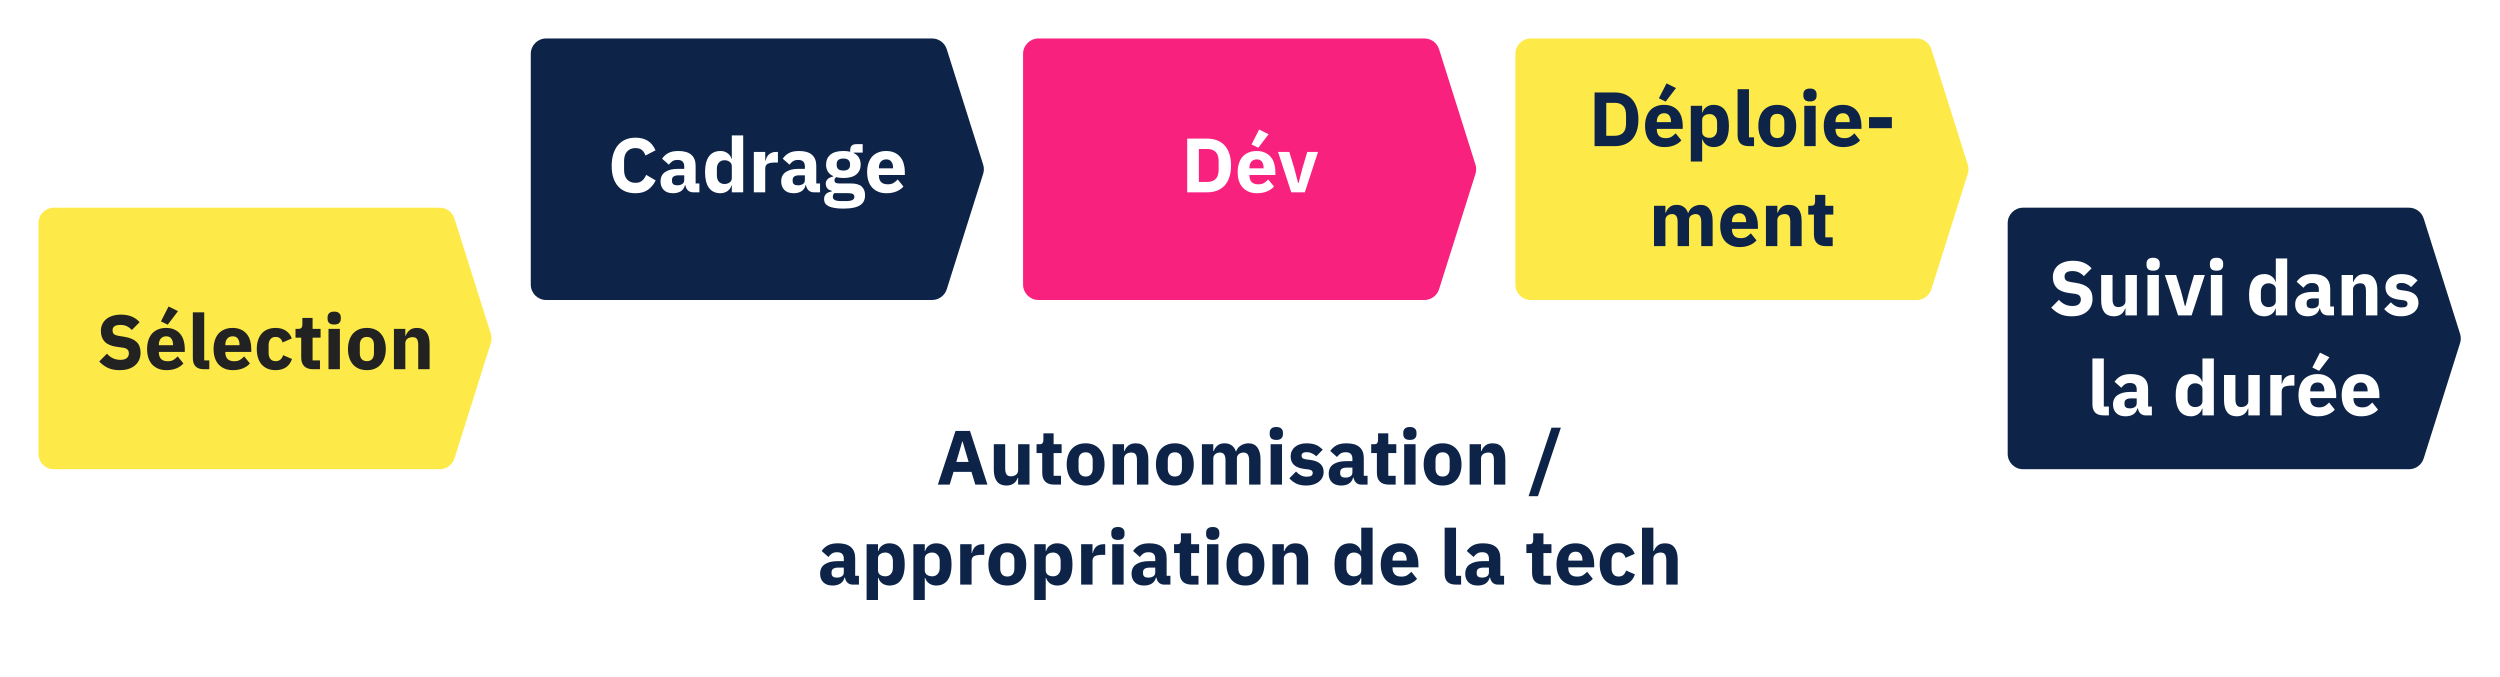
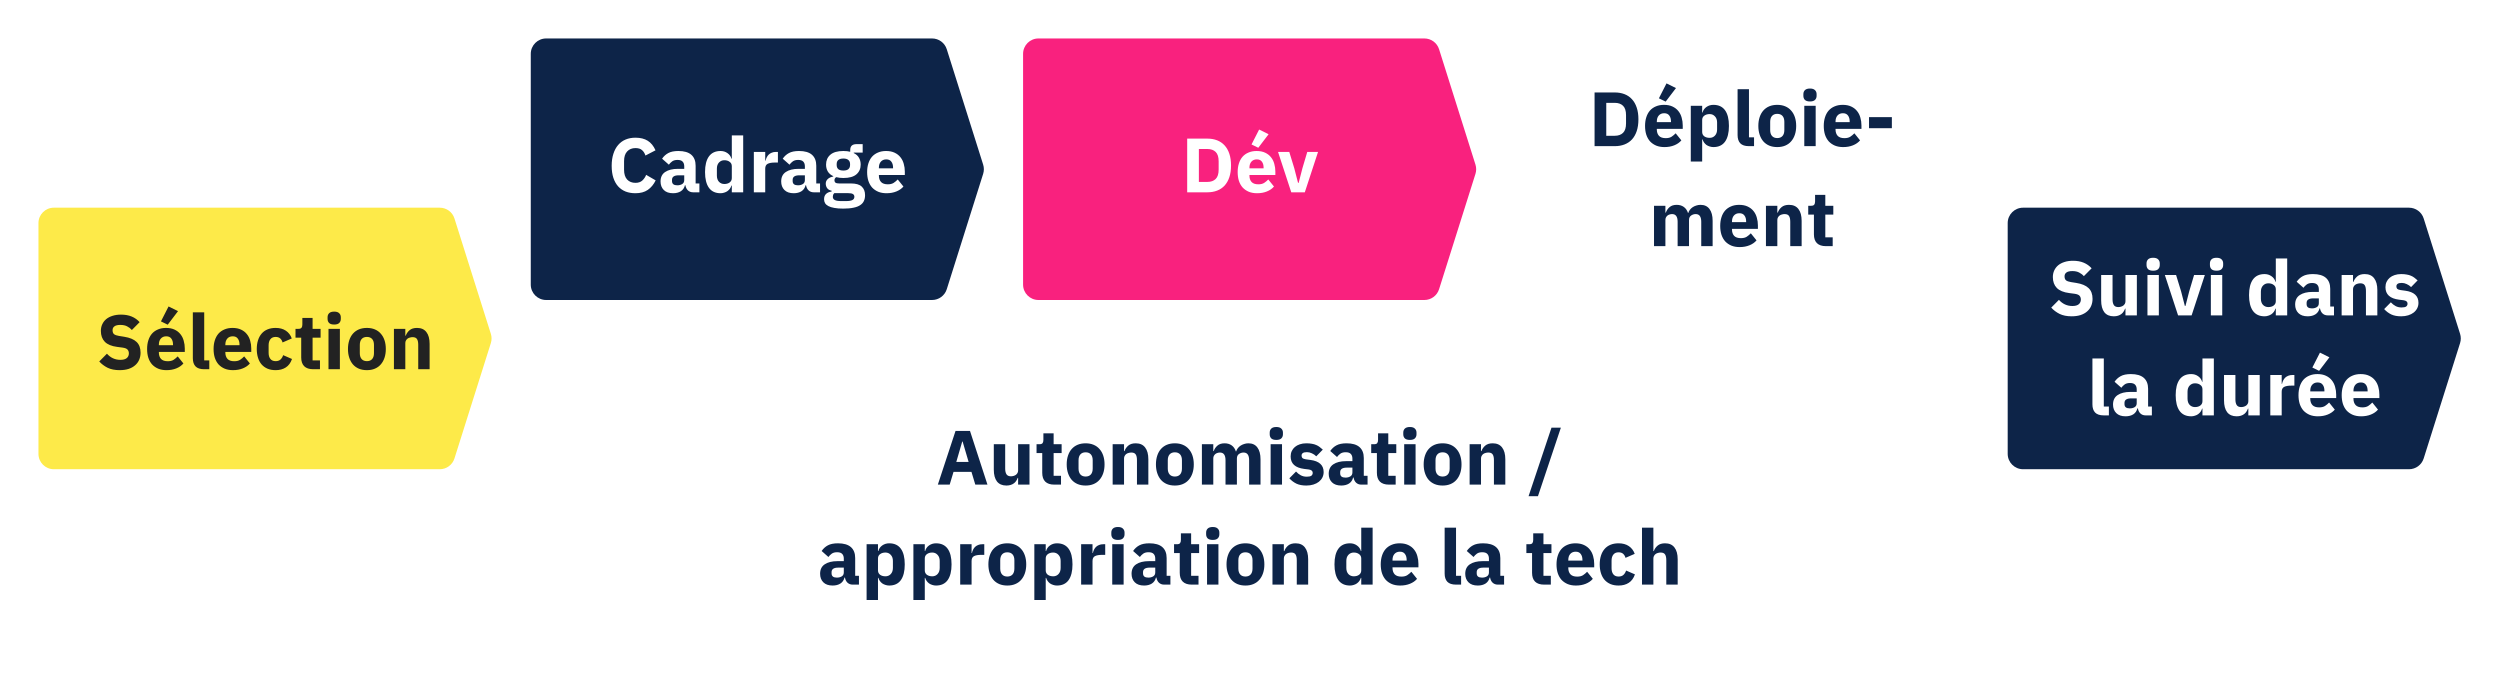
<svg xmlns="http://www.w3.org/2000/svg" width="325" height="88" viewBox="0 0 325 88" fill="none">
  <g filter="url(#filter0_d_1188_203)">
    <path d="M5 29C5 27.895 5.895 27 7 27H57.17C58.043 27 58.815 27.566 59.078 28.398L63.81 43.398C63.934 43.79 63.934 44.21 63.81 44.602L59.078 59.602C58.815 60.434 58.043 61 57.17 61H7C5.895 61 5 60.105 5 59V29Z" fill="#FDEA49" />
  </g>
  <g filter="url(#filter1_d_1188_203)">
    <path d="M69 7C69 5.895 69.895 5 71 5H121.17C122.043 5 122.815 5.566 123.078 6.398L127.81 21.398C127.934 21.79 127.934 22.21 127.81 22.602L123.078 37.602C122.815 38.434 122.043 39 121.17 39H71C69.895 39 69 38.105 69 37V7Z" fill="#0D2448" />
  </g>
  <g filter="url(#filter2_d_1188_203)">
    <path d="M133 7C133 5.895 133.895 5 135 5H185.17C186.043 5 186.815 5.566 187.078 6.398L191.81 21.398C191.934 21.79 191.934 22.21 191.81 22.602L187.078 37.602C186.815 38.434 186.043 39 185.17 39H135C133.895 39 133 38.105 133 37V7Z" fill="#F9217E" />
  </g>
  <g filter="url(#filter3_d_1188_203)">
-     <path d="M197 7C197 5.895 197.895 5 199 5H249.17C250.043 5 250.815 5.566 251.078 6.398L255.81 21.398C255.934 21.79 255.934 22.21 255.81 22.602L251.078 37.602C250.815 38.434 250.043 39 249.17 39H199C197.895 39 197 38.105 197 37V7Z" fill="#FDEA49" />
-   </g>
+     </g>
  <g filter="url(#filter4_d_1188_203)">
    <path d="M261 29C261 27.895 261.895 27 263 27H313.17C314.043 27 314.815 27.566 315.078 28.398L319.81 43.398C319.934 43.79 319.934 44.21 319.81 44.602L315.078 59.602C314.815 60.434 314.043 61 313.17 61H263C261.895 61 261 60.105 261 59V29Z" fill="#0D2448" />
  </g>
  <g filter="url(#filter5_d_1188_203)">
    <path d="M75 51C75 49.895 75.895 49 77 49H243.504C244.391 49 245.172 49.584 245.422 50.436L249.834 65.436C249.942 65.804 249.942 66.196 249.834 66.564L245.422 81.564C245.172 82.415 244.391 83 243.504 83H77C75.895 83 75 82.105 75 81V51Z" fill="white" />
  </g>
  <path d="M15.553 48.12C14.939 48.12 14.419 48.017 13.992 47.81C13.566 47.597 13.203 47.323 12.902 46.99L13.902 45.98C14.376 46.513 14.959 46.78 15.652 46.78C16.026 46.78 16.302 46.703 16.483 46.55C16.663 46.397 16.753 46.193 16.753 45.94C16.753 45.747 16.699 45.587 16.593 45.46C16.486 45.327 16.269 45.237 15.943 45.19L15.252 45.1C14.512 45.007 13.969 44.783 13.623 44.43C13.283 44.077 13.113 43.607 13.113 43.02C13.113 42.707 13.172 42.42 13.293 42.16C13.412 41.9 13.582 41.677 13.803 41.49C14.029 41.303 14.303 41.16 14.623 41.06C14.949 40.953 15.319 40.9 15.732 40.9C16.259 40.9 16.723 40.983 17.122 41.15C17.523 41.317 17.866 41.56 18.152 41.88L17.142 42.9C16.976 42.707 16.773 42.55 16.532 42.43C16.299 42.303 16.003 42.24 15.643 42.24C15.303 42.24 15.049 42.3 14.883 42.42C14.716 42.54 14.633 42.707 14.633 42.92C14.633 43.16 14.696 43.333 14.822 43.44C14.956 43.547 15.169 43.623 15.463 43.67L16.152 43.78C16.872 43.893 17.406 44.117 17.753 44.45C18.099 44.777 18.273 45.243 18.273 45.85C18.273 46.183 18.212 46.49 18.093 46.77C17.973 47.05 17.796 47.29 17.562 47.49C17.336 47.69 17.052 47.847 16.712 47.96C16.372 48.067 15.986 48.12 15.553 48.12ZM21.643 48.12C21.243 48.12 20.886 48.057 20.573 47.93C20.259 47.797 19.993 47.613 19.773 47.38C19.559 47.14 19.396 46.85 19.283 46.51C19.176 46.17 19.123 45.79 19.123 45.37C19.123 44.957 19.176 44.583 19.283 44.25C19.389 43.91 19.546 43.62 19.753 43.38C19.966 43.14 20.226 42.957 20.533 42.83C20.839 42.697 21.189 42.63 21.583 42.63C22.016 42.63 22.386 42.703 22.693 42.85C23.006 42.997 23.259 43.193 23.453 43.44C23.653 43.687 23.796 43.973 23.883 44.3C23.976 44.62 24.023 44.957 24.023 45.31V45.75H20.653V45.83C20.653 46.177 20.746 46.453 20.933 46.66C21.119 46.86 21.413 46.96 21.813 46.96C22.119 46.96 22.369 46.9 22.563 46.78C22.756 46.653 22.936 46.503 23.103 46.33L23.843 47.25C23.609 47.523 23.303 47.737 22.923 47.89C22.549 48.043 22.123 48.12 21.643 48.12ZM21.613 43.72C21.313 43.72 21.076 43.82 20.903 44.02C20.736 44.213 20.653 44.473 20.653 44.8V44.88H22.493V44.79C22.493 44.47 22.419 44.213 22.273 44.02C22.133 43.82 21.913 43.72 21.613 43.72ZM21.803 42.21L20.923 41.78L21.913 39.84L23.143 40.45L21.803 42.21ZM26.538 48C26.031 48 25.658 47.877 25.418 47.63C25.185 47.383 25.068 47.027 25.068 46.56V40.6H26.548V46.85H27.208V48H26.538ZM30.285 48.12C29.885 48.12 29.529 48.057 29.215 47.93C28.902 47.797 28.635 47.613 28.415 47.38C28.202 47.14 28.039 46.85 27.925 46.51C27.819 46.17 27.765 45.79 27.765 45.37C27.765 44.957 27.819 44.583 27.925 44.25C28.032 43.91 28.189 43.62 28.395 43.38C28.609 43.14 28.869 42.957 29.175 42.83C29.482 42.697 29.832 42.63 30.225 42.63C30.659 42.63 31.029 42.703 31.335 42.85C31.649 42.997 31.902 43.193 32.095 43.44C32.295 43.687 32.439 43.973 32.525 44.3C32.619 44.62 32.665 44.957 32.665 45.31V45.75H29.295V45.83C29.295 46.177 29.389 46.453 29.575 46.66C29.762 46.86 30.055 46.96 30.455 46.96C30.762 46.96 31.012 46.9 31.205 46.78C31.399 46.653 31.579 46.503 31.745 46.33L32.485 47.25C32.252 47.523 31.945 47.737 31.565 47.89C31.192 48.043 30.765 48.12 30.285 48.12ZM30.255 43.72C29.955 43.72 29.719 43.82 29.545 44.02C29.379 44.213 29.295 44.473 29.295 44.8V44.88H31.135V44.79C31.135 44.47 31.062 44.213 30.915 44.02C30.775 43.82 30.555 43.72 30.255 43.72ZM35.831 48.12C35.437 48.12 35.087 48.057 34.781 47.93C34.474 47.797 34.217 47.613 34.011 47.38C33.804 47.14 33.647 46.85 33.541 46.51C33.434 46.17 33.38 45.79 33.38 45.37C33.38 44.95 33.434 44.573 33.541 44.24C33.647 43.9 33.804 43.61 34.011 43.37C34.217 43.13 34.474 42.947 34.781 42.82C35.087 42.693 35.437 42.63 35.831 42.63C36.364 42.63 36.807 42.75 37.16 42.99C37.52 43.23 37.777 43.567 37.931 44L36.73 44.52C36.684 44.32 36.587 44.15 36.441 44.01C36.294 43.87 36.09 43.8 35.831 43.8C35.531 43.8 35.304 43.9 35.151 44.1C34.997 44.293 34.92 44.557 34.92 44.89V45.87C34.92 46.203 34.997 46.467 35.151 46.66C35.304 46.853 35.531 46.95 35.831 46.95C36.097 46.95 36.307 46.88 36.461 46.74C36.62 46.593 36.737 46.403 36.81 46.17L37.961 46.67C37.787 47.17 37.517 47.537 37.151 47.77C36.791 48.003 36.35 48.12 35.831 48.12ZM40.717 48C40.203 48 39.813 47.87 39.547 47.61C39.286 47.35 39.157 46.97 39.157 46.47V43.9H38.416V42.75H38.786C38.986 42.75 39.123 42.703 39.197 42.61C39.27 42.51 39.306 42.37 39.306 42.19V41.33H40.636V42.75H41.676V43.9H40.636V46.85H41.596V48H40.717ZM43.445 42.19C43.145 42.19 42.925 42.123 42.785 41.99C42.651 41.85 42.585 41.673 42.585 41.46V41.24C42.585 41.027 42.651 40.853 42.785 40.72C42.925 40.58 43.145 40.51 43.445 40.51C43.745 40.51 43.961 40.58 44.095 40.72C44.235 40.853 44.305 41.027 44.305 41.24V41.46C44.305 41.673 44.235 41.85 44.095 41.99C43.961 42.123 43.745 42.19 43.445 42.19ZM42.705 42.75H44.185V48H42.705V42.75ZM47.696 48.12C47.309 48.12 46.963 48.057 46.656 47.93C46.356 47.803 46.099 47.62 45.886 47.38C45.679 47.14 45.519 46.85 45.406 46.51C45.293 46.17 45.236 45.79 45.236 45.37C45.236 44.95 45.293 44.57 45.406 44.23C45.519 43.89 45.679 43.603 45.886 43.37C46.099 43.13 46.356 42.947 46.656 42.82C46.963 42.693 47.309 42.63 47.696 42.63C48.083 42.63 48.426 42.693 48.726 42.82C49.033 42.947 49.289 43.13 49.496 43.37C49.709 43.603 49.873 43.89 49.986 44.23C50.099 44.57 50.156 44.95 50.156 45.37C50.156 45.79 50.099 46.17 49.986 46.51C49.873 46.85 49.709 47.14 49.496 47.38C49.289 47.62 49.033 47.803 48.726 47.93C48.426 48.057 48.083 48.12 47.696 48.12ZM47.696 46.95C47.989 46.95 48.216 46.86 48.376 46.68C48.536 46.5 48.616 46.243 48.616 45.91V44.84C48.616 44.507 48.536 44.25 48.376 44.07C48.216 43.89 47.989 43.8 47.696 43.8C47.403 43.8 47.176 43.89 47.016 44.07C46.856 44.25 46.776 44.507 46.776 44.84V45.91C46.776 46.243 46.856 46.5 47.016 46.68C47.176 46.86 47.403 46.95 47.696 46.95ZM51.211 48V42.75H52.691V43.64H52.751C52.844 43.367 53.007 43.13 53.24 42.93C53.474 42.73 53.797 42.63 54.211 42.63C54.751 42.63 55.157 42.81 55.431 43.17C55.711 43.53 55.85 44.043 55.85 44.71V48H54.37V44.83C54.37 44.49 54.317 44.24 54.211 44.08C54.104 43.913 53.914 43.83 53.641 43.83C53.52 43.83 53.404 43.847 53.291 43.88C53.177 43.907 53.074 43.953 52.98 44.02C52.894 44.087 52.824 44.17 52.77 44.27C52.717 44.363 52.691 44.473 52.691 44.6V48H51.211Z" fill="#222222" />
  <path d="M82.608 25.12C82.134 25.12 81.708 25.047 81.328 24.9C80.948 24.747 80.624 24.523 80.358 24.23C80.091 23.93 79.884 23.56 79.738 23.12C79.591 22.673 79.518 22.153 79.518 21.56C79.518 20.973 79.591 20.453 79.738 20C79.884 19.54 80.091 19.157 80.358 18.85C80.624 18.537 80.948 18.3 81.328 18.14C81.708 17.98 82.134 17.9 82.608 17.9C83.254 17.9 83.788 18.033 84.208 18.3C84.628 18.56 84.964 18.973 85.218 19.54L83.908 20.22C83.814 19.927 83.668 19.693 83.468 19.52C83.274 19.34 82.988 19.25 82.608 19.25C82.161 19.25 81.801 19.397 81.528 19.69C81.261 19.977 81.128 20.397 81.128 20.95V22.07C81.128 22.623 81.261 23.047 81.528 23.34C81.801 23.627 82.161 23.77 82.608 23.77C82.981 23.77 83.278 23.67 83.498 23.47C83.724 23.263 83.891 23.017 83.998 22.73L85.238 23.45C84.978 23.983 84.634 24.397 84.208 24.69C83.788 24.977 83.254 25.12 82.608 25.12ZM90.101 25C89.835 25 89.611 24.917 89.431 24.75C89.258 24.583 89.148 24.36 89.101 24.08H89.041C88.961 24.42 88.785 24.68 88.511 24.86C88.238 25.033 87.901 25.12 87.501 25.12C86.975 25.12 86.571 24.98 86.291 24.7C86.011 24.42 85.871 24.05 85.871 23.59C85.871 23.037 86.071 22.627 86.471 22.36C86.878 22.087 87.428 21.95 88.121 21.95H88.951V21.62C88.951 21.367 88.885 21.167 88.751 21.02C88.618 20.867 88.395 20.79 88.081 20.79C87.788 20.79 87.555 20.853 87.381 20.98C87.208 21.107 87.065 21.25 86.951 21.41L86.071 20.63C86.285 20.317 86.551 20.073 86.871 19.9C87.198 19.72 87.638 19.63 88.191 19.63C88.938 19.63 89.498 19.793 89.871 20.12C90.245 20.447 90.431 20.923 90.431 21.55V23.85H90.921V25H90.101ZM88.051 24.09C88.298 24.09 88.508 24.037 88.681 23.93C88.861 23.823 88.951 23.65 88.951 23.41V22.79H88.231C87.651 22.79 87.361 22.987 87.361 23.38V23.53C87.361 23.723 87.421 23.867 87.541 23.96C87.661 24.047 87.831 24.09 88.051 24.09ZM95.135 24.12H95.085C95.045 24.26 94.981 24.393 94.895 24.52C94.808 24.64 94.701 24.747 94.575 24.84C94.455 24.927 94.315 24.993 94.155 25.04C94.001 25.093 93.841 25.12 93.675 25.12C93.008 25.12 92.505 24.887 92.165 24.42C91.825 23.947 91.655 23.263 91.655 22.37C91.655 21.477 91.825 20.797 92.165 20.33C92.505 19.863 93.008 19.63 93.675 19.63C94.015 19.63 94.315 19.723 94.575 19.91C94.841 20.097 95.011 20.337 95.085 20.63H95.135V17.6H96.615V25H95.135V24.12ZM94.165 23.92C94.445 23.92 94.675 23.853 94.855 23.72C95.041 23.58 95.135 23.39 95.135 23.15V21.6C95.135 21.36 95.041 21.173 94.855 21.04C94.675 20.9 94.445 20.83 94.165 20.83C93.885 20.83 93.651 20.93 93.465 21.13C93.285 21.323 93.195 21.587 93.195 21.92V22.83C93.195 23.163 93.285 23.43 93.465 23.63C93.651 23.823 93.885 23.92 94.165 23.92ZM97.999 25V19.75H99.479V20.89H99.529C99.555 20.743 99.602 20.603 99.669 20.47C99.735 20.33 99.822 20.207 99.929 20.1C100.042 19.993 100.175 19.91 100.329 19.85C100.482 19.783 100.662 19.75 100.869 19.75H101.129V21.13H100.759C100.325 21.13 100.002 21.187 99.789 21.3C99.582 21.413 99.479 21.623 99.479 21.93V25H97.999ZM105.785 25C105.518 25 105.295 24.917 105.115 24.75C104.942 24.583 104.832 24.36 104.785 24.08H104.725C104.645 24.42 104.468 24.68 104.195 24.86C103.922 25.033 103.585 25.12 103.185 25.12C102.658 25.12 102.255 24.98 101.975 24.7C101.695 24.42 101.555 24.05 101.555 23.59C101.555 23.037 101.755 22.627 102.155 22.36C102.562 22.087 103.112 21.95 103.805 21.95H104.635V21.62C104.635 21.367 104.568 21.167 104.435 21.02C104.302 20.867 104.078 20.79 103.765 20.79C103.472 20.79 103.238 20.853 103.065 20.98C102.892 21.107 102.748 21.25 102.635 21.41L101.755 20.63C101.968 20.317 102.235 20.073 102.555 19.9C102.882 19.72 103.322 19.63 103.875 19.63C104.622 19.63 105.182 19.793 105.555 20.12C105.928 20.447 106.115 20.923 106.115 21.55V23.85H106.605V25H105.785ZM103.735 24.09C103.982 24.09 104.192 24.037 104.365 23.93C104.545 23.823 104.635 23.65 104.635 23.41V22.79H103.915C103.335 22.79 103.045 22.987 103.045 23.38V23.53C103.045 23.723 103.105 23.867 103.225 23.96C103.345 24.047 103.515 24.09 103.735 24.09ZM112.458 25.38C112.458 25.66 112.408 25.907 112.308 26.12C112.215 26.333 112.058 26.513 111.838 26.66C111.618 26.813 111.325 26.927 110.958 27C110.598 27.08 110.152 27.12 109.618 27.12C109.165 27.12 108.778 27.09 108.458 27.03C108.145 26.977 107.888 26.897 107.688 26.79C107.495 26.69 107.352 26.563 107.258 26.41C107.172 26.263 107.128 26.093 107.128 25.9C107.128 25.607 107.215 25.377 107.388 25.21C107.562 25.043 107.802 24.94 108.108 24.9V24.79C107.855 24.743 107.665 24.637 107.538 24.47C107.412 24.297 107.348 24.097 107.348 23.87C107.348 23.73 107.375 23.61 107.428 23.51C107.488 23.403 107.562 23.313 107.648 23.24C107.742 23.16 107.848 23.097 107.968 23.05C108.088 23.003 108.208 22.967 108.328 22.94V22.9C108.008 22.753 107.772 22.553 107.618 22.3C107.465 22.04 107.388 21.74 107.388 21.4C107.388 20.867 107.572 20.44 107.938 20.12C108.312 19.793 108.878 19.63 109.638 19.63C109.985 19.63 110.282 19.663 110.528 19.73V19.53C110.528 19.25 110.595 19.05 110.728 18.93C110.868 18.803 111.065 18.74 111.318 18.74H112.148V19.84H110.988V19.9C111.295 20.047 111.522 20.25 111.668 20.51C111.815 20.763 111.888 21.06 111.888 21.4C111.888 21.927 111.702 22.35 111.328 22.67C110.962 22.983 110.398 23.14 109.638 23.14C109.298 23.14 108.988 23.103 108.708 23.03C108.555 23.13 108.478 23.27 108.478 23.45C108.478 23.577 108.525 23.677 108.618 23.75C108.718 23.817 108.882 23.85 109.108 23.85H110.628C111.268 23.85 111.732 23.983 112.018 24.25C112.312 24.517 112.458 24.893 112.458 25.38ZM111.068 25.58C111.068 25.427 111.008 25.31 110.888 25.23C110.768 25.15 110.558 25.11 110.258 25.11H108.458C108.392 25.177 108.342 25.25 108.308 25.33C108.282 25.417 108.268 25.5 108.268 25.58C108.268 25.773 108.352 25.913 108.518 26C108.685 26.093 108.968 26.14 109.368 26.14H109.968C110.368 26.14 110.652 26.093 110.818 26C110.985 25.913 111.068 25.773 111.068 25.58ZM109.638 22.17C109.932 22.17 110.148 22.11 110.288 21.99C110.435 21.863 110.508 21.683 110.508 21.45V21.33C110.508 21.097 110.435 20.92 110.288 20.8C110.148 20.673 109.932 20.61 109.638 20.61C109.345 20.61 109.125 20.673 108.978 20.8C108.838 20.92 108.768 21.097 108.768 21.33V21.45C108.768 21.683 108.838 21.863 108.978 21.99C109.125 22.11 109.345 22.17 109.638 22.17ZM115.247 25.12C114.847 25.12 114.491 25.057 114.177 24.93C113.864 24.797 113.597 24.613 113.377 24.38C113.164 24.14 113.001 23.85 112.887 23.51C112.781 23.17 112.727 22.79 112.727 22.37C112.727 21.957 112.781 21.583 112.887 21.25C112.994 20.91 113.151 20.62 113.357 20.38C113.571 20.14 113.831 19.957 114.137 19.83C114.444 19.697 114.794 19.63 115.187 19.63C115.621 19.63 115.991 19.703 116.297 19.85C116.611 19.997 116.864 20.193 117.057 20.44C117.257 20.687 117.401 20.973 117.487 21.3C117.581 21.62 117.627 21.957 117.627 22.31V22.75H114.257V22.83C114.257 23.177 114.351 23.453 114.537 23.66C114.724 23.86 115.017 23.96 115.417 23.96C115.724 23.96 115.974 23.9 116.167 23.78C116.361 23.653 116.541 23.503 116.707 23.33L117.447 24.25C117.214 24.523 116.907 24.737 116.527 24.89C116.154 25.043 115.727 25.12 115.247 25.12ZM115.217 20.72C114.917 20.72 114.681 20.82 114.507 21.02C114.341 21.213 114.257 21.473 114.257 21.8V21.88H116.097V21.79C116.097 21.47 116.024 21.213 115.877 21.02C115.737 20.82 115.517 20.72 115.217 20.72Z" fill="white" />
  <path d="M154.334 18.02H156.964C157.424 18.02 157.844 18.093 158.224 18.24C158.604 18.387 158.928 18.607 159.194 18.9C159.461 19.187 159.668 19.55 159.814 19.99C159.961 20.423 160.034 20.93 160.034 21.51C160.034 22.09 159.961 22.6 159.814 23.04C159.668 23.473 159.461 23.837 159.194 24.13C158.928 24.417 158.604 24.633 158.224 24.78C157.844 24.927 157.424 25 156.964 25H154.334V18.02ZM156.964 23.65C157.418 23.65 157.774 23.523 158.034 23.27C158.294 23.017 158.424 22.61 158.424 22.05V20.97C158.424 20.41 158.294 20.003 158.034 19.75C157.774 19.497 157.418 19.37 156.964 19.37H155.854V23.65H156.964ZM163.417 25.12C163.017 25.12 162.66 25.057 162.347 24.93C162.034 24.797 161.767 24.613 161.547 24.38C161.334 24.14 161.17 23.85 161.057 23.51C160.95 23.17 160.897 22.79 160.897 22.37C160.897 21.957 160.95 21.583 161.057 21.25C161.164 20.91 161.32 20.62 161.527 20.38C161.74 20.14 162 19.957 162.307 19.83C162.614 19.697 162.964 19.63 163.357 19.63C163.79 19.63 164.16 19.703 164.467 19.85C164.78 19.997 165.034 20.193 165.227 20.44C165.427 20.687 165.57 20.973 165.657 21.3C165.75 21.62 165.797 21.957 165.797 22.31V22.75H162.427V22.83C162.427 23.177 162.52 23.453 162.707 23.66C162.894 23.86 163.187 23.96 163.587 23.96C163.894 23.96 164.144 23.9 164.337 23.78C164.53 23.653 164.71 23.503 164.877 23.33L165.617 24.25C165.384 24.523 165.077 24.737 164.697 24.89C164.324 25.043 163.897 25.12 163.417 25.12ZM163.387 20.72C163.087 20.72 162.85 20.82 162.677 21.02C162.51 21.213 162.427 21.473 162.427 21.8V21.88H164.267V21.79C164.267 21.47 164.194 21.213 164.047 21.02C163.907 20.82 163.687 20.72 163.387 20.72ZM163.577 19.21L162.697 18.78L163.687 16.84L164.917 17.45L163.577 19.21ZM167.865 25L166.145 19.75H167.605L168.255 21.87L168.745 23.77H168.825L169.315 21.87L169.945 19.75H171.345L169.625 25H167.865Z" fill="white" />
  <path d="M207.294 12.02H209.924C210.384 12.02 210.804 12.093 211.184 12.24C211.564 12.387 211.888 12.607 212.154 12.9C212.421 13.187 212.628 13.55 212.774 13.99C212.921 14.423 212.994 14.93 212.994 15.51C212.994 16.09 212.921 16.6 212.774 17.04C212.628 17.473 212.421 17.837 212.154 18.13C211.888 18.417 211.564 18.633 211.184 18.78C210.804 18.927 210.384 19 209.924 19H207.294V12.02ZM209.924 17.65C210.378 17.65 210.734 17.523 210.994 17.27C211.254 17.017 211.384 16.61 211.384 16.05V14.97C211.384 14.41 211.254 14.003 210.994 13.75C210.734 13.497 210.378 13.37 209.924 13.37H208.814V17.65H209.924ZM216.377 19.12C215.977 19.12 215.62 19.057 215.307 18.93C214.994 18.797 214.727 18.613 214.507 18.38C214.294 18.14 214.13 17.85 214.017 17.51C213.91 17.17 213.857 16.79 213.857 16.37C213.857 15.957 213.91 15.583 214.017 15.25C214.124 14.91 214.28 14.62 214.487 14.38C214.7 14.14 214.96 13.957 215.267 13.83C215.574 13.697 215.924 13.63 216.317 13.63C216.75 13.63 217.12 13.703 217.427 13.85C217.74 13.997 217.994 14.193 218.187 14.44C218.387 14.687 218.53 14.973 218.617 15.3C218.71 15.62 218.757 15.957 218.757 16.31V16.75H215.387V16.83C215.387 17.177 215.48 17.453 215.667 17.66C215.854 17.86 216.147 17.96 216.547 17.96C216.854 17.96 217.104 17.9 217.297 17.78C217.49 17.653 217.67 17.503 217.837 17.33L218.577 18.25C218.344 18.523 218.037 18.737 217.657 18.89C217.284 19.043 216.857 19.12 216.377 19.12ZM216.347 14.72C216.047 14.72 215.81 14.82 215.637 15.02C215.47 15.213 215.387 15.473 215.387 15.8V15.88H217.227V15.79C217.227 15.47 217.154 15.213 217.007 15.02C216.867 14.82 216.647 14.72 216.347 14.72ZM216.537 13.21L215.657 12.78L216.647 10.84L217.877 11.45L216.537 13.21ZM219.802 13.75H221.282V14.63H221.332C221.406 14.337 221.572 14.097 221.832 13.91C222.099 13.723 222.402 13.63 222.742 13.63C223.409 13.63 223.912 13.863 224.252 14.33C224.592 14.797 224.762 15.477 224.762 16.37C224.762 17.263 224.592 17.947 224.252 18.42C223.912 18.887 223.409 19.12 222.742 19.12C222.569 19.12 222.406 19.093 222.252 19.04C222.099 18.993 221.959 18.927 221.832 18.84C221.712 18.747 221.609 18.64 221.522 18.52C221.436 18.393 221.372 18.26 221.332 18.12H221.282V21H219.802V13.75ZM222.252 17.92C222.532 17.92 222.762 17.823 222.942 17.63C223.129 17.43 223.222 17.163 223.222 16.83V15.92C223.222 15.587 223.129 15.323 222.942 15.13C222.762 14.93 222.532 14.83 222.252 14.83C221.972 14.83 221.739 14.9 221.552 15.04C221.372 15.173 221.282 15.36 221.282 15.6V17.15C221.282 17.39 221.372 17.58 221.552 17.72C221.739 17.853 221.972 17.92 222.252 17.92ZM227.356 19C226.85 19 226.476 18.877 226.236 18.63C226.003 18.383 225.886 18.027 225.886 17.56V11.6H227.366V17.85H228.026V19H227.356ZM231.044 19.12C230.657 19.12 230.31 19.057 230.004 18.93C229.704 18.803 229.447 18.62 229.234 18.38C229.027 18.14 228.867 17.85 228.754 17.51C228.64 17.17 228.584 16.79 228.584 16.37C228.584 15.95 228.64 15.57 228.754 15.23C228.867 14.89 229.027 14.603 229.234 14.37C229.447 14.13 229.704 13.947 230.004 13.82C230.31 13.693 230.657 13.63 231.044 13.63C231.43 13.63 231.774 13.693 232.074 13.82C232.38 13.947 232.637 14.13 232.844 14.37C233.057 14.603 233.22 14.89 233.334 15.23C233.447 15.57 233.504 15.95 233.504 16.37C233.504 16.79 233.447 17.17 233.334 17.51C233.22 17.85 233.057 18.14 232.844 18.38C232.637 18.62 232.38 18.803 232.074 18.93C231.774 19.057 231.43 19.12 231.044 19.12ZM231.044 17.95C231.337 17.95 231.564 17.86 231.724 17.68C231.884 17.5 231.964 17.243 231.964 16.91V15.84C231.964 15.507 231.884 15.25 231.724 15.07C231.564 14.89 231.337 14.8 231.044 14.8C230.75 14.8 230.524 14.89 230.364 15.07C230.204 15.25 230.124 15.507 230.124 15.84V16.91C230.124 17.243 230.204 17.5 230.364 17.68C230.524 17.86 230.75 17.95 231.044 17.95ZM235.298 13.19C234.998 13.19 234.778 13.123 234.638 12.99C234.505 12.85 234.438 12.673 234.438 12.46V12.24C234.438 12.027 234.505 11.853 234.638 11.72C234.778 11.58 234.998 11.51 235.298 11.51C235.598 11.51 235.815 11.58 235.948 11.72C236.088 11.853 236.158 12.027 236.158 12.24V12.46C236.158 12.673 236.088 12.85 235.948 12.99C235.815 13.123 235.598 13.19 235.298 13.19ZM234.558 13.75H236.038V19H234.558V13.75ZM239.609 19.12C239.209 19.12 238.853 19.057 238.539 18.93C238.226 18.797 237.959 18.613 237.739 18.38C237.526 18.14 237.363 17.85 237.249 17.51C237.143 17.17 237.089 16.79 237.089 16.37C237.089 15.957 237.143 15.583 237.249 15.25C237.356 14.91 237.513 14.62 237.719 14.38C237.933 14.14 238.193 13.957 238.499 13.83C238.806 13.697 239.156 13.63 239.549 13.63C239.983 13.63 240.353 13.703 240.659 13.85C240.973 13.997 241.226 14.193 241.419 14.44C241.619 14.687 241.763 14.973 241.849 15.3C241.943 15.62 241.989 15.957 241.989 16.31V16.75H238.619V16.83C238.619 17.177 238.713 17.453 238.899 17.66C239.086 17.86 239.379 17.96 239.779 17.96C240.086 17.96 240.336 17.9 240.529 17.78C240.723 17.653 240.903 17.503 241.069 17.33L241.809 18.25C241.576 18.523 241.269 18.737 240.889 18.89C240.516 19.043 240.089 19.12 239.609 19.12ZM239.579 14.72C239.279 14.72 239.043 14.82 238.869 15.02C238.703 15.213 238.619 15.473 238.619 15.8V15.88H240.459V15.79C240.459 15.47 240.386 15.213 240.239 15.02C240.099 14.82 239.879 14.72 239.579 14.72ZM242.972 16.67V15.23H245.942V16.67H242.972ZM215.022 32V26.75H216.502V27.64H216.562C216.655 27.36 216.815 27.123 217.042 26.93C217.269 26.73 217.579 26.63 217.972 26.63C218.332 26.63 218.639 26.72 218.892 26.9C219.145 27.08 219.329 27.343 219.442 27.69H219.472C219.519 27.543 219.589 27.407 219.682 27.28C219.782 27.147 219.902 27.033 220.042 26.94C220.182 26.847 220.339 26.773 220.512 26.72C220.685 26.66 220.872 26.63 221.072 26.63C221.579 26.63 221.965 26.81 222.232 27.17C222.505 27.53 222.642 28.043 222.642 28.71V32H221.162V28.83C221.162 28.163 220.922 27.83 220.442 27.83C220.222 27.83 220.022 27.893 219.842 28.02C219.662 28.147 219.572 28.34 219.572 28.6V32H218.092V28.83C218.092 28.163 217.852 27.83 217.372 27.83C217.265 27.83 217.159 27.847 217.052 27.88C216.952 27.907 216.859 27.953 216.772 28.02C216.692 28.087 216.625 28.17 216.572 28.27C216.525 28.363 216.502 28.473 216.502 28.6V32H215.022ZM226.148 32.12C225.748 32.12 225.391 32.057 225.078 31.93C224.764 31.797 224.498 31.613 224.278 31.38C224.064 31.14 223.901 30.85 223.788 30.51C223.681 30.17 223.628 29.79 223.628 29.37C223.628 28.957 223.681 28.583 223.788 28.25C223.894 27.91 224.051 27.62 224.258 27.38C224.471 27.14 224.731 26.957 225.038 26.83C225.344 26.697 225.694 26.63 226.088 26.63C226.521 26.63 226.891 26.703 227.198 26.85C227.511 26.997 227.764 27.193 227.958 27.44C228.158 27.687 228.301 27.973 228.388 28.3C228.481 28.62 228.528 28.957 228.528 29.31V29.75H225.158V29.83C225.158 30.177 225.251 30.453 225.438 30.66C225.624 30.86 225.918 30.96 226.318 30.96C226.624 30.96 226.874 30.9 227.068 30.78C227.261 30.653 227.441 30.503 227.608 30.33L228.348 31.25C228.114 31.523 227.808 31.737 227.428 31.89C227.054 32.043 226.628 32.12 226.148 32.12ZM226.118 27.72C225.818 27.72 225.581 27.82 225.408 28.02C225.241 28.213 225.158 28.473 225.158 28.8V28.88H226.998V28.79C226.998 28.47 226.924 28.213 226.778 28.02C226.638 27.82 226.418 27.72 226.118 27.72ZM229.573 32V26.75H231.053V27.64H231.113C231.206 27.367 231.369 27.13 231.603 26.93C231.836 26.73 232.159 26.63 232.573 26.63C233.113 26.63 233.519 26.81 233.793 27.17C234.073 27.53 234.213 28.043 234.213 28.71V32H232.733V28.83C232.733 28.49 232.679 28.24 232.573 28.08C232.466 27.913 232.276 27.83 232.003 27.83C231.883 27.83 231.766 27.847 231.653 27.88C231.539 27.907 231.436 27.953 231.343 28.02C231.256 28.087 231.186 28.17 231.133 28.27C231.079 28.363 231.053 28.473 231.053 28.6V32H229.573ZM237.37 32C236.857 32 236.467 31.87 236.2 31.61C235.94 31.35 235.81 30.97 235.81 30.47V27.9H235.07V26.75H235.44C235.64 26.75 235.777 26.703 235.85 26.61C235.923 26.51 235.96 26.37 235.96 26.19V25.33H237.29V26.75H238.33V27.9H237.29V30.85H238.25V32H237.37Z" fill="#0D2448" />
  <path d="M126.789 63L126.289 61.34H123.959L123.459 63H121.919L124.219 56.02H126.099L128.369 63H126.789ZM125.139 57.4H125.089L124.319 60.05H125.919L125.139 57.4ZM132.354 62.12H132.304C132.258 62.253 132.194 62.38 132.114 62.5C132.041 62.62 131.944 62.727 131.824 62.82C131.704 62.913 131.561 62.987 131.394 63.04C131.234 63.093 131.048 63.12 130.834 63.12C130.294 63.12 129.884 62.943 129.604 62.59C129.331 62.23 129.194 61.717 129.194 61.05V57.75H130.674V60.92C130.674 61.24 130.731 61.487 130.844 61.66C130.958 61.833 131.151 61.92 131.424 61.92C131.538 61.92 131.651 61.903 131.764 61.87C131.878 61.837 131.978 61.79 132.064 61.73C132.151 61.663 132.221 61.583 132.274 61.49C132.328 61.397 132.354 61.287 132.354 61.16V57.75H133.834V63H132.354V62.12ZM137.051 63C136.538 63 136.148 62.87 135.881 62.61C135.621 62.35 135.491 61.97 135.491 61.47V58.9H134.751V57.75H135.121C135.321 57.75 135.458 57.703 135.531 57.61C135.605 57.51 135.641 57.37 135.641 57.19V56.33H136.971V57.75H138.011V58.9H136.971V61.85H137.931V63H137.051ZM141.131 63.12C140.744 63.12 140.397 63.057 140.091 62.93C139.791 62.803 139.534 62.62 139.321 62.38C139.114 62.14 138.954 61.85 138.841 61.51C138.727 61.17 138.671 60.79 138.671 60.37C138.671 59.95 138.727 59.57 138.841 59.23C138.954 58.89 139.114 58.603 139.321 58.37C139.534 58.13 139.791 57.947 140.091 57.82C140.397 57.693 140.744 57.63 141.131 57.63C141.517 57.63 141.861 57.693 142.161 57.82C142.467 57.947 142.724 58.13 142.931 58.37C143.144 58.603 143.307 58.89 143.421 59.23C143.534 59.57 143.591 59.95 143.591 60.37C143.591 60.79 143.534 61.17 143.421 61.51C143.307 61.85 143.144 62.14 142.931 62.38C142.724 62.62 142.467 62.803 142.161 62.93C141.861 63.057 141.517 63.12 141.131 63.12ZM141.131 61.95C141.424 61.95 141.651 61.86 141.811 61.68C141.971 61.5 142.051 61.243 142.051 60.91V59.84C142.051 59.507 141.971 59.25 141.811 59.07C141.651 58.89 141.424 58.8 141.131 58.8C140.837 58.8 140.611 58.89 140.451 59.07C140.291 59.25 140.211 59.507 140.211 59.84V60.91C140.211 61.243 140.291 61.5 140.451 61.68C140.611 61.86 140.837 61.95 141.131 61.95ZM144.645 63V57.75H146.125V58.64H146.185C146.278 58.367 146.442 58.13 146.675 57.93C146.908 57.73 147.232 57.63 147.645 57.63C148.185 57.63 148.592 57.81 148.865 58.17C149.145 58.53 149.285 59.043 149.285 59.71V63H147.805V59.83C147.805 59.49 147.752 59.24 147.645 59.08C147.538 58.913 147.348 58.83 147.075 58.83C146.955 58.83 146.838 58.847 146.725 58.88C146.612 58.907 146.508 58.953 146.415 59.02C146.328 59.087 146.258 59.17 146.205 59.27C146.152 59.363 146.125 59.473 146.125 59.6V63H144.645ZM152.732 63.12C152.345 63.12 151.999 63.057 151.692 62.93C151.392 62.803 151.135 62.62 150.922 62.38C150.715 62.14 150.555 61.85 150.442 61.51C150.329 61.17 150.272 60.79 150.272 60.37C150.272 59.95 150.329 59.57 150.442 59.23C150.555 58.89 150.715 58.603 150.922 58.37C151.135 58.13 151.392 57.947 151.692 57.82C151.999 57.693 152.345 57.63 152.732 57.63C153.119 57.63 153.462 57.693 153.762 57.82C154.069 57.947 154.325 58.13 154.532 58.37C154.745 58.603 154.909 58.89 155.022 59.23C155.135 59.57 155.192 59.95 155.192 60.37C155.192 60.79 155.135 61.17 155.022 61.51C154.909 61.85 154.745 62.14 154.532 62.38C154.325 62.62 154.069 62.803 153.762 62.93C153.462 63.057 153.119 63.12 152.732 63.12ZM152.732 61.95C153.025 61.95 153.252 61.86 153.412 61.68C153.572 61.5 153.652 61.243 153.652 60.91V59.84C153.652 59.507 153.572 59.25 153.412 59.07C153.252 58.89 153.025 58.8 152.732 58.8C152.439 58.8 152.212 58.89 152.052 59.07C151.892 59.25 151.812 59.507 151.812 59.84V60.91C151.812 61.243 151.892 61.5 152.052 61.68C152.212 61.86 152.439 61.95 152.732 61.95ZM156.247 63V57.75H157.727V58.64H157.787C157.88 58.36 158.04 58.123 158.267 57.93C158.493 57.73 158.803 57.63 159.197 57.63C159.557 57.63 159.863 57.72 160.117 57.9C160.37 58.08 160.553 58.343 160.667 58.69H160.697C160.743 58.543 160.813 58.407 160.907 58.28C161.007 58.147 161.127 58.033 161.267 57.94C161.407 57.847 161.563 57.773 161.737 57.72C161.91 57.66 162.097 57.63 162.297 57.63C162.803 57.63 163.19 57.81 163.457 58.17C163.73 58.53 163.867 59.043 163.867 59.71V63H162.387V59.83C162.387 59.163 162.147 58.83 161.667 58.83C161.447 58.83 161.247 58.893 161.067 59.02C160.887 59.147 160.797 59.34 160.797 59.6V63H159.317V59.83C159.317 59.163 159.077 58.83 158.597 58.83C158.49 58.83 158.383 58.847 158.277 58.88C158.177 58.907 158.083 58.953 157.997 59.02C157.917 59.087 157.85 59.17 157.797 59.27C157.75 59.363 157.727 59.473 157.727 59.6V63H156.247ZM165.922 57.19C165.622 57.19 165.402 57.123 165.262 56.99C165.129 56.85 165.062 56.673 165.062 56.46V56.24C165.062 56.027 165.129 55.853 165.262 55.72C165.402 55.58 165.622 55.51 165.922 55.51C166.222 55.51 166.439 55.58 166.572 55.72C166.712 55.853 166.782 56.027 166.782 56.24V56.46C166.782 56.673 166.712 56.85 166.572 56.99C166.439 57.123 166.222 57.19 165.922 57.19ZM165.182 57.75H166.662V63H165.182V57.75ZM169.824 63.12C169.317 63.12 168.89 63.04 168.544 62.88C168.197 62.713 167.887 62.48 167.614 62.18L168.484 61.3C168.67 61.507 168.877 61.67 169.104 61.79C169.33 61.91 169.587 61.97 169.874 61.97C170.167 61.97 170.37 61.927 170.484 61.84C170.597 61.747 170.654 61.623 170.654 61.47C170.654 61.223 170.477 61.077 170.124 61.03L169.554 60.96C168.374 60.813 167.784 60.273 167.784 59.34C167.784 59.087 167.83 58.857 167.924 58.65C168.024 58.437 168.16 58.257 168.334 58.11C168.514 57.957 168.727 57.84 168.974 57.76C169.227 57.673 169.51 57.63 169.824 57.63C170.097 57.63 170.337 57.65 170.544 57.69C170.757 57.723 170.944 57.777 171.104 57.85C171.27 57.917 171.42 58.003 171.554 58.11C171.694 58.21 171.83 58.323 171.964 58.45L171.114 59.32C170.947 59.153 170.757 59.023 170.544 58.93C170.337 58.83 170.124 58.78 169.904 58.78C169.65 58.78 169.47 58.82 169.364 58.9C169.257 58.98 169.204 59.087 169.204 59.22C169.204 59.36 169.24 59.47 169.314 59.55C169.394 59.623 169.54 59.677 169.754 59.71L170.344 59.79C171.497 59.943 172.074 60.47 172.074 61.37C172.074 61.623 172.02 61.857 171.914 62.07C171.807 62.283 171.654 62.47 171.454 62.63C171.26 62.783 171.024 62.903 170.744 62.99C170.47 63.077 170.164 63.12 169.824 63.12ZM176.963 63C176.696 63 176.473 62.917 176.293 62.75C176.119 62.583 176.009 62.36 175.963 62.08H175.903C175.823 62.42 175.646 62.68 175.373 62.86C175.099 63.033 174.763 63.12 174.363 63.12C173.836 63.12 173.433 62.98 173.153 62.7C172.873 62.42 172.733 62.05 172.733 61.59C172.733 61.037 172.933 60.627 173.333 60.36C173.739 60.087 174.289 59.95 174.983 59.95H175.813V59.62C175.813 59.367 175.746 59.167 175.613 59.02C175.479 58.867 175.256 58.79 174.943 58.79C174.649 58.79 174.416 58.853 174.243 58.98C174.069 59.107 173.926 59.25 173.813 59.41L172.933 58.63C173.146 58.317 173.413 58.073 173.733 57.9C174.059 57.72 174.499 57.63 175.053 57.63C175.799 57.63 176.359 57.793 176.733 58.12C177.106 58.447 177.293 58.923 177.293 59.55V61.85H177.783V63H176.963ZM174.913 62.09C175.159 62.09 175.369 62.037 175.543 61.93C175.723 61.823 175.813 61.65 175.813 61.41V60.79H175.093C174.513 60.79 174.223 60.987 174.223 61.38V61.53C174.223 61.723 174.283 61.867 174.403 61.96C174.523 62.047 174.693 62.09 174.913 62.09ZM180.557 63C180.044 63 179.654 62.87 179.387 62.61C179.127 62.35 178.997 61.97 178.997 61.47V58.9H178.257V57.75H178.627C178.827 57.75 178.964 57.703 179.037 57.61C179.111 57.51 179.147 57.37 179.147 57.19V56.33H180.477V57.75H181.517V58.9H180.477V61.85H181.437V63H180.557ZM183.285 57.19C182.985 57.19 182.765 57.123 182.625 56.99C182.492 56.85 182.425 56.673 182.425 56.46V56.24C182.425 56.027 182.492 55.853 182.625 55.72C182.765 55.58 182.985 55.51 183.285 55.51C183.585 55.51 183.802 55.58 183.935 55.72C184.075 55.853 184.145 56.027 184.145 56.24V56.46C184.145 56.673 184.075 56.85 183.935 56.99C183.802 57.123 183.585 57.19 183.285 57.19ZM182.545 57.75H184.025V63H182.545V57.75ZM187.537 63.12C187.15 63.12 186.803 63.057 186.497 62.93C186.197 62.803 185.94 62.62 185.727 62.38C185.52 62.14 185.36 61.85 185.247 61.51C185.133 61.17 185.077 60.79 185.077 60.37C185.077 59.95 185.133 59.57 185.247 59.23C185.36 58.89 185.52 58.603 185.727 58.37C185.94 58.13 186.197 57.947 186.497 57.82C186.803 57.693 187.15 57.63 187.537 57.63C187.923 57.63 188.267 57.693 188.567 57.82C188.873 57.947 189.13 58.13 189.337 58.37C189.55 58.603 189.713 58.89 189.827 59.23C189.94 59.57 189.997 59.95 189.997 60.37C189.997 60.79 189.94 61.17 189.827 61.51C189.713 61.85 189.55 62.14 189.337 62.38C189.13 62.62 188.873 62.803 188.567 62.93C188.267 63.057 187.923 63.12 187.537 63.12ZM187.537 61.95C187.83 61.95 188.057 61.86 188.217 61.68C188.377 61.5 188.457 61.243 188.457 60.91V59.84C188.457 59.507 188.377 59.25 188.217 59.07C188.057 58.89 187.83 58.8 187.537 58.8C187.243 58.8 187.017 58.89 186.857 59.07C186.697 59.25 186.617 59.507 186.617 59.84V60.91C186.617 61.243 186.697 61.5 186.857 61.68C187.017 61.86 187.243 61.95 187.537 61.95ZM191.051 63V57.75H192.531V58.64H192.591C192.685 58.367 192.848 58.13 193.081 57.93C193.315 57.73 193.638 57.63 194.051 57.63C194.591 57.63 194.998 57.81 195.271 58.17C195.551 58.53 195.691 59.043 195.691 59.71V63H194.211V59.83C194.211 59.49 194.158 59.24 194.051 59.08C193.945 58.913 193.755 58.83 193.481 58.83C193.361 58.83 193.245 58.847 193.131 58.88C193.018 58.907 192.915 58.953 192.821 59.02C192.735 59.087 192.665 59.17 192.611 59.27C192.558 59.363 192.531 59.473 192.531 59.6V63H191.051ZM198.712 64.51L201.692 55.6H202.912L199.932 64.51H198.712ZM110.844 76C110.578 76 110.354 75.917 110.174 75.75C110.001 75.583 109.891 75.36 109.844 75.08H109.784C109.704 75.42 109.528 75.68 109.254 75.86C108.981 76.033 108.644 76.12 108.244 76.12C107.718 76.12 107.314 75.98 107.034 75.7C106.754 75.42 106.614 75.05 106.614 74.59C106.614 74.037 106.814 73.627 107.214 73.36C107.621 73.087 108.171 72.95 108.864 72.95H109.694V72.62C109.694 72.367 109.628 72.167 109.494 72.02C109.361 71.867 109.138 71.79 108.824 71.79C108.531 71.79 108.298 71.853 108.124 71.98C107.951 72.107 107.808 72.25 107.694 72.41L106.814 71.63C107.028 71.317 107.294 71.073 107.614 70.9C107.941 70.72 108.381 70.63 108.934 70.63C109.681 70.63 110.241 70.793 110.614 71.12C110.988 71.447 111.174 71.923 111.174 72.55V74.85H111.664V76H110.844ZM108.794 75.09C109.041 75.09 109.251 75.037 109.424 74.93C109.604 74.823 109.694 74.65 109.694 74.41V73.79H108.974C108.394 73.79 108.104 73.987 108.104 74.38V74.53C108.104 74.723 108.164 74.867 108.284 74.96C108.404 75.047 108.574 75.09 108.794 75.09ZM112.658 70.75H114.138V71.63H114.188C114.261 71.337 114.428 71.097 114.688 70.91C114.954 70.723 115.258 70.63 115.598 70.63C116.264 70.63 116.768 70.863 117.108 71.33C117.448 71.797 117.618 72.477 117.618 73.37C117.618 74.263 117.448 74.947 117.108 75.42C116.768 75.887 116.264 76.12 115.598 76.12C115.424 76.12 115.261 76.093 115.108 76.04C114.954 75.993 114.814 75.927 114.688 75.84C114.568 75.747 114.464 75.64 114.378 75.52C114.291 75.393 114.228 75.26 114.188 75.12H114.138V78H112.658V70.75ZM115.108 74.92C115.388 74.92 115.618 74.823 115.798 74.63C115.984 74.43 116.078 74.163 116.078 73.83V72.92C116.078 72.587 115.984 72.323 115.798 72.13C115.618 71.93 115.388 71.83 115.108 71.83C114.828 71.83 114.594 71.9 114.408 72.04C114.228 72.173 114.138 72.36 114.138 72.6V74.15C114.138 74.39 114.228 74.58 114.408 74.72C114.594 74.853 114.828 74.92 115.108 74.92ZM118.742 70.75H120.222V71.63H120.272C120.345 71.337 120.512 71.097 120.772 70.91C121.038 70.723 121.342 70.63 121.682 70.63C122.348 70.63 122.852 70.863 123.192 71.33C123.532 71.797 123.702 72.477 123.702 73.37C123.702 74.263 123.532 74.947 123.192 75.42C122.852 75.887 122.348 76.12 121.682 76.12C121.508 76.12 121.345 76.093 121.192 76.04C121.038 75.993 120.898 75.927 120.772 75.84C120.652 75.747 120.548 75.64 120.462 75.52C120.375 75.393 120.312 75.26 120.272 75.12H120.222V78H118.742V70.75ZM121.192 74.92C121.472 74.92 121.702 74.823 121.882 74.63C122.068 74.43 122.162 74.163 122.162 73.83V72.92C122.162 72.587 122.068 72.323 121.882 72.13C121.702 71.93 121.472 71.83 121.192 71.83C120.912 71.83 120.678 71.9 120.492 72.04C120.312 72.173 120.222 72.36 120.222 72.6V74.15C120.222 74.39 120.312 74.58 120.492 74.72C120.678 74.853 120.912 74.92 121.192 74.92ZM124.826 76V70.75H126.306V71.89H126.356C126.382 71.743 126.429 71.603 126.496 71.47C126.562 71.33 126.649 71.207 126.756 71.1C126.869 70.993 127.002 70.91 127.156 70.85C127.309 70.783 127.489 70.75 127.696 70.75H127.956V72.13H127.586C127.152 72.13 126.829 72.187 126.616 72.3C126.409 72.413 126.306 72.623 126.306 72.93V76H124.826ZM130.95 76.12C130.563 76.12 130.217 76.057 129.91 75.93C129.61 75.803 129.353 75.62 129.14 75.38C128.933 75.14 128.773 74.85 128.66 74.51C128.547 74.17 128.49 73.79 128.49 73.37C128.49 72.95 128.547 72.57 128.66 72.23C128.773 71.89 128.933 71.603 129.14 71.37C129.353 71.13 129.61 70.947 129.91 70.82C130.217 70.693 130.563 70.63 130.95 70.63C131.337 70.63 131.68 70.693 131.98 70.82C132.287 70.947 132.543 71.13 132.75 71.37C132.963 71.603 133.127 71.89 133.24 72.23C133.353 72.57 133.41 72.95 133.41 73.37C133.41 73.79 133.353 74.17 133.24 74.51C133.127 74.85 132.963 75.14 132.75 75.38C132.543 75.62 132.287 75.803 131.98 75.93C131.68 76.057 131.337 76.12 130.95 76.12ZM130.95 74.95C131.243 74.95 131.47 74.86 131.63 74.68C131.79 74.5 131.87 74.243 131.87 73.91V72.84C131.87 72.507 131.79 72.25 131.63 72.07C131.47 71.89 131.243 71.8 130.95 71.8C130.657 71.8 130.43 71.89 130.27 72.07C130.11 72.25 130.03 72.507 130.03 72.84V73.91C130.03 74.243 130.11 74.5 130.27 74.68C130.43 74.86 130.657 74.95 130.95 74.95ZM134.464 70.75H135.944V71.63H135.994C136.068 71.337 136.234 71.097 136.494 70.91C136.761 70.723 137.064 70.63 137.404 70.63C138.071 70.63 138.574 70.863 138.914 71.33C139.254 71.797 139.424 72.477 139.424 73.37C139.424 74.263 139.254 74.947 138.914 75.42C138.574 75.887 138.071 76.12 137.404 76.12C137.231 76.12 137.068 76.093 136.914 76.04C136.761 75.993 136.621 75.927 136.494 75.84C136.374 75.747 136.271 75.64 136.184 75.52C136.098 75.393 136.034 75.26 135.994 75.12H135.944V78H134.464V70.75ZM136.914 74.92C137.194 74.92 137.424 74.823 137.604 74.63C137.791 74.43 137.884 74.163 137.884 73.83V72.92C137.884 72.587 137.791 72.323 137.604 72.13C137.424 71.93 137.194 71.83 136.914 71.83C136.634 71.83 136.401 71.9 136.214 72.04C136.034 72.173 135.944 72.36 135.944 72.6V74.15C135.944 74.39 136.034 74.58 136.214 74.72C136.401 74.853 136.634 74.92 136.914 74.92ZM140.548 76V70.75H142.028V71.89H142.078C142.105 71.743 142.152 71.603 142.218 71.47C142.285 71.33 142.372 71.207 142.478 71.1C142.592 70.993 142.725 70.91 142.878 70.85C143.032 70.783 143.212 70.75 143.418 70.75H143.678V72.13H143.308C142.875 72.13 142.552 72.187 142.338 72.3C142.132 72.413 142.028 72.623 142.028 72.93V76H140.548ZM145.331 70.19C145.031 70.19 144.811 70.123 144.671 69.99C144.538 69.85 144.471 69.673 144.471 69.46V69.24C144.471 69.027 144.538 68.853 144.671 68.72C144.811 68.58 145.031 68.51 145.331 68.51C145.631 68.51 145.848 68.58 145.981 68.72C146.121 68.853 146.191 69.027 146.191 69.24V69.46C146.191 69.673 146.121 69.85 145.981 69.99C145.848 70.123 145.631 70.19 145.331 70.19ZM144.591 70.75H146.071V76H144.591V70.75ZM151.333 76C151.066 76 150.843 75.917 150.663 75.75C150.489 75.583 150.379 75.36 150.333 75.08H150.273C150.193 75.42 150.016 75.68 149.743 75.86C149.469 76.033 149.133 76.12 148.733 76.12C148.206 76.12 147.803 75.98 147.523 75.7C147.243 75.42 147.103 75.05 147.103 74.59C147.103 74.037 147.303 73.627 147.703 73.36C148.109 73.087 148.659 72.95 149.353 72.95H150.183V72.62C150.183 72.367 150.116 72.167 149.983 72.02C149.849 71.867 149.626 71.79 149.313 71.79C149.019 71.79 148.786 71.853 148.613 71.98C148.439 72.107 148.296 72.25 148.183 72.41L147.303 71.63C147.516 71.317 147.783 71.073 148.103 70.9C148.429 70.72 148.869 70.63 149.423 70.63C150.169 70.63 150.729 70.793 151.103 71.12C151.476 71.447 151.663 71.923 151.663 72.55V74.85H152.153V76H151.333ZM149.283 75.09C149.529 75.09 149.739 75.037 149.913 74.93C150.093 74.823 150.183 74.65 150.183 74.41V73.79H149.463C148.883 73.79 148.593 73.987 148.593 74.38V74.53C148.593 74.723 148.653 74.867 148.773 74.96C148.893 75.047 149.063 75.09 149.283 75.09ZM154.927 76C154.414 76 154.024 75.87 153.757 75.61C153.497 75.35 153.367 74.97 153.367 74.47V71.9H152.627V70.75H152.997C153.197 70.75 153.334 70.703 153.407 70.61C153.481 70.51 153.517 70.37 153.517 70.19V69.33H154.847V70.75H155.887V71.9H154.847V74.85H155.807V76H154.927ZM157.656 70.19C157.356 70.19 157.136 70.123 156.996 69.99C156.862 69.85 156.796 69.673 156.796 69.46V69.24C156.796 69.027 156.862 68.853 156.996 68.72C157.136 68.58 157.356 68.51 157.656 68.51C157.956 68.51 158.172 68.58 158.306 68.72C158.446 68.853 158.516 69.027 158.516 69.24V69.46C158.516 69.673 158.446 69.85 158.306 69.99C158.172 70.123 157.956 70.19 157.656 70.19ZM156.916 70.75H158.396V76H156.916V70.75ZM161.907 76.12C161.52 76.12 161.174 76.057 160.867 75.93C160.567 75.803 160.31 75.62 160.097 75.38C159.89 75.14 159.73 74.85 159.617 74.51C159.504 74.17 159.447 73.79 159.447 73.37C159.447 72.95 159.504 72.57 159.617 72.23C159.73 71.89 159.89 71.603 160.097 71.37C160.31 71.13 160.567 70.947 160.867 70.82C161.174 70.693 161.52 70.63 161.907 70.63C162.294 70.63 162.637 70.693 162.937 70.82C163.244 70.947 163.5 71.13 163.707 71.37C163.92 71.603 164.084 71.89 164.197 72.23C164.31 72.57 164.367 72.95 164.367 73.37C164.367 73.79 164.31 74.17 164.197 74.51C164.084 74.85 163.92 75.14 163.707 75.38C163.5 75.62 163.244 75.803 162.937 75.93C162.637 76.057 162.294 76.12 161.907 76.12ZM161.907 74.95C162.2 74.95 162.427 74.86 162.587 74.68C162.747 74.5 162.827 74.243 162.827 73.91V72.84C162.827 72.507 162.747 72.25 162.587 72.07C162.427 71.89 162.2 71.8 161.907 71.8C161.614 71.8 161.387 71.89 161.227 72.07C161.067 72.25 160.987 72.507 160.987 72.84V73.91C160.987 74.243 161.067 74.5 161.227 74.68C161.387 74.86 161.614 74.95 161.907 74.95ZM165.421 76V70.75H166.901V71.64H166.961C167.055 71.367 167.218 71.13 167.451 70.93C167.685 70.73 168.008 70.63 168.421 70.63C168.961 70.63 169.368 70.81 169.641 71.17C169.921 71.53 170.061 72.043 170.061 72.71V76H168.581V72.83C168.581 72.49 168.528 72.24 168.421 72.08C168.315 71.913 168.125 71.83 167.851 71.83C167.731 71.83 167.615 71.847 167.501 71.88C167.388 71.907 167.285 71.953 167.191 72.02C167.105 72.087 167.035 72.17 166.981 72.27C166.928 72.363 166.901 72.473 166.901 72.6V76H165.421ZM176.962 75.12H176.912C176.872 75.26 176.808 75.393 176.722 75.52C176.635 75.64 176.528 75.747 176.402 75.84C176.282 75.927 176.142 75.993 175.982 76.04C175.828 76.093 175.668 76.12 175.502 76.12C174.835 76.12 174.332 75.887 173.992 75.42C173.652 74.947 173.482 74.263 173.482 73.37C173.482 72.477 173.652 71.797 173.992 71.33C174.332 70.863 174.835 70.63 175.502 70.63C175.842 70.63 176.142 70.723 176.402 70.91C176.668 71.097 176.838 71.337 176.912 71.63H176.962V68.6H178.442V76H176.962V75.12ZM175.992 74.92C176.272 74.92 176.502 74.853 176.682 74.72C176.868 74.58 176.962 74.39 176.962 74.15V72.6C176.962 72.36 176.868 72.173 176.682 72.04C176.502 71.9 176.272 71.83 175.992 71.83C175.712 71.83 175.478 71.93 175.292 72.13C175.112 72.323 175.022 72.587 175.022 72.92V73.83C175.022 74.163 175.112 74.43 175.292 74.63C175.478 74.823 175.712 74.92 175.992 74.92ZM182.016 76.12C181.616 76.12 181.259 76.057 180.946 75.93C180.632 75.797 180.366 75.613 180.146 75.38C179.932 75.14 179.769 74.85 179.656 74.51C179.549 74.17 179.496 73.79 179.496 73.37C179.496 72.957 179.549 72.583 179.656 72.25C179.762 71.91 179.919 71.62 180.126 71.38C180.339 71.14 180.599 70.957 180.906 70.83C181.212 70.697 181.562 70.63 181.956 70.63C182.389 70.63 182.759 70.703 183.066 70.85C183.379 70.997 183.632 71.193 183.826 71.44C184.026 71.687 184.169 71.973 184.256 72.3C184.349 72.62 184.396 72.957 184.396 73.31V73.75H181.026V73.83C181.026 74.177 181.119 74.453 181.306 74.66C181.492 74.86 181.786 74.96 182.186 74.96C182.492 74.96 182.742 74.9 182.936 74.78C183.129 74.653 183.309 74.503 183.476 74.33L184.216 75.25C183.982 75.523 183.676 75.737 183.296 75.89C182.922 76.043 182.496 76.12 182.016 76.12ZM181.986 71.72C181.686 71.72 181.449 71.82 181.276 72.02C181.109 72.213 181.026 72.473 181.026 72.8V72.88H182.866V72.79C182.866 72.47 182.792 72.213 182.646 72.02C182.506 71.82 182.286 71.72 181.986 71.72ZM189.274 76C188.768 76 188.394 75.877 188.154 75.63C187.921 75.383 187.804 75.027 187.804 74.56V68.6H189.284V74.85H189.944V76H189.274ZM194.712 76C194.445 76 194.222 75.917 194.042 75.75C193.868 75.583 193.758 75.36 193.712 75.08H193.652C193.572 75.42 193.395 75.68 193.122 75.86C192.848 76.033 192.512 76.12 192.112 76.12C191.585 76.12 191.182 75.98 190.902 75.7C190.622 75.42 190.482 75.05 190.482 74.59C190.482 74.037 190.682 73.627 191.082 73.36C191.488 73.087 192.038 72.95 192.732 72.95H193.562V72.62C193.562 72.367 193.495 72.167 193.362 72.02C193.228 71.867 193.005 71.79 192.692 71.79C192.398 71.79 192.165 71.853 191.992 71.98C191.818 72.107 191.675 72.25 191.562 72.41L190.682 71.63C190.895 71.317 191.162 71.073 191.482 70.9C191.808 70.72 192.248 70.63 192.802 70.63C193.548 70.63 194.108 70.793 194.482 71.12C194.855 71.447 195.042 71.923 195.042 72.55V74.85H195.532V76H194.712ZM192.662 75.09C192.908 75.09 193.118 75.037 193.292 74.93C193.472 74.823 193.562 74.65 193.562 74.41V73.79H192.842C192.262 73.79 191.972 73.987 191.972 74.38V74.53C191.972 74.723 192.032 74.867 192.152 74.96C192.272 75.047 192.442 75.09 192.662 75.09ZM200.728 76C200.215 76 199.825 75.87 199.558 75.61C199.298 75.35 199.168 74.97 199.168 74.47V71.9H198.428V70.75H198.798C198.998 70.75 199.135 70.703 199.208 70.61C199.282 70.51 199.318 70.37 199.318 70.19V69.33H200.648V70.75H201.688V71.9H200.648V74.85H201.608V76H200.728ZM204.867 76.12C204.467 76.12 204.111 76.057 203.797 75.93C203.484 75.797 203.217 75.613 202.997 75.38C202.784 75.14 202.621 74.85 202.507 74.51C202.401 74.17 202.347 73.79 202.347 73.37C202.347 72.957 202.401 72.583 202.507 72.25C202.614 71.91 202.771 71.62 202.977 71.38C203.191 71.14 203.451 70.957 203.757 70.83C204.064 70.697 204.414 70.63 204.807 70.63C205.241 70.63 205.611 70.703 205.917 70.85C206.231 70.997 206.484 71.193 206.677 71.44C206.877 71.687 207.021 71.973 207.107 72.3C207.201 72.62 207.247 72.957 207.247 73.31V73.75H203.877V73.83C203.877 74.177 203.971 74.453 204.157 74.66C204.344 74.86 204.637 74.96 205.037 74.96C205.344 74.96 205.594 74.9 205.787 74.78C205.981 74.653 206.161 74.503 206.327 74.33L207.067 75.25C206.834 75.523 206.527 75.737 206.147 75.89C205.774 76.043 205.347 76.12 204.867 76.12ZM204.837 71.72C204.537 71.72 204.301 71.82 204.127 72.02C203.961 72.213 203.877 72.473 203.877 72.8V72.88H205.717V72.79C205.717 72.47 205.644 72.213 205.497 72.02C205.357 71.82 205.137 71.72 204.837 71.72ZM210.413 76.12C210.019 76.12 209.669 76.057 209.363 75.93C209.056 75.797 208.799 75.613 208.593 75.38C208.386 75.14 208.229 74.85 208.123 74.51C208.016 74.17 207.963 73.79 207.963 73.37C207.963 72.95 208.016 72.573 208.123 72.24C208.229 71.9 208.386 71.61 208.593 71.37C208.799 71.13 209.056 70.947 209.363 70.82C209.669 70.693 210.019 70.63 210.413 70.63C210.946 70.63 211.389 70.75 211.743 70.99C212.103 71.23 212.359 71.567 212.513 72L211.313 72.52C211.266 72.32 211.169 72.15 211.023 72.01C210.876 71.87 210.673 71.8 210.413 71.8C210.113 71.8 209.886 71.9 209.733 72.1C209.579 72.293 209.503 72.557 209.503 72.89V73.87C209.503 74.203 209.579 74.467 209.733 74.66C209.886 74.853 210.113 74.95 210.413 74.95C210.679 74.95 210.889 74.88 211.043 74.74C211.203 74.593 211.319 74.403 211.393 74.17L212.543 74.67C212.369 75.17 212.099 75.537 211.733 75.77C211.373 76.003 210.933 76.12 210.413 76.12ZM213.459 68.6H214.939V71.64H214.999C215.092 71.367 215.255 71.13 215.489 70.93C215.722 70.73 216.045 70.63 216.459 70.63C216.999 70.63 217.405 70.81 217.679 71.17C217.959 71.53 218.099 72.043 218.099 72.71V76H216.619V72.83C216.619 72.49 216.565 72.24 216.459 72.08C216.352 71.913 216.162 71.83 215.889 71.83C215.769 71.83 215.652 71.847 215.539 71.88C215.425 71.907 215.322 71.953 215.229 72.02C215.142 72.087 215.072 72.17 215.019 72.27C214.965 72.363 214.939 72.473 214.939 72.6V76H213.459V68.6Z" fill="#0D2448" />
  <path d="M269.311 41.12C268.698 41.12 268.178 41.017 267.751 40.81C267.325 40.597 266.961 40.323 266.661 39.99L267.661 38.98C268.135 39.513 268.718 39.78 269.411 39.78C269.785 39.78 270.061 39.703 270.241 39.55C270.421 39.397 270.511 39.193 270.511 38.94C270.511 38.747 270.458 38.587 270.351 38.46C270.245 38.327 270.028 38.237 269.701 38.19L269.011 38.1C268.271 38.007 267.728 37.783 267.381 37.43C267.041 37.077 266.871 36.607 266.871 36.02C266.871 35.707 266.931 35.42 267.051 35.16C267.171 34.9 267.341 34.677 267.561 34.49C267.788 34.303 268.061 34.16 268.381 34.06C268.708 33.953 269.078 33.9 269.491 33.9C270.018 33.9 270.481 33.983 270.881 34.15C271.281 34.317 271.625 34.56 271.911 34.88L270.901 35.9C270.735 35.707 270.531 35.55 270.291 35.43C270.058 35.303 269.761 35.24 269.401 35.24C269.061 35.24 268.808 35.3 268.641 35.42C268.475 35.54 268.391 35.707 268.391 35.92C268.391 36.16 268.455 36.333 268.581 36.44C268.715 36.547 268.928 36.623 269.221 36.67L269.911 36.78C270.631 36.893 271.165 37.117 271.511 37.45C271.858 37.777 272.031 38.243 272.031 38.85C272.031 39.183 271.971 39.49 271.851 39.77C271.731 40.05 271.555 40.29 271.321 40.49C271.095 40.69 270.811 40.847 270.471 40.96C270.131 41.067 269.745 41.12 269.311 41.12ZM276.311 40.12H276.261C276.215 40.253 276.151 40.38 276.071 40.5C275.998 40.62 275.901 40.727 275.781 40.82C275.661 40.913 275.518 40.987 275.351 41.04C275.191 41.093 275.005 41.12 274.791 41.12C274.251 41.12 273.841 40.943 273.561 40.59C273.288 40.23 273.151 39.717 273.151 39.05V35.75H274.631V38.92C274.631 39.24 274.688 39.487 274.801 39.66C274.915 39.833 275.108 39.92 275.381 39.92C275.495 39.92 275.608 39.903 275.721 39.87C275.835 39.837 275.935 39.79 276.021 39.73C276.108 39.663 276.178 39.583 276.231 39.49C276.285 39.397 276.311 39.287 276.311 39.16V35.75H277.791V41H276.311V40.12ZM279.909 35.19C279.609 35.19 279.389 35.123 279.249 34.99C279.115 34.85 279.049 34.673 279.049 34.46V34.24C279.049 34.027 279.115 33.853 279.249 33.72C279.389 33.58 279.609 33.51 279.909 33.51C280.209 33.51 280.425 33.58 280.559 33.72C280.699 33.853 280.769 34.027 280.769 34.24V34.46C280.769 34.673 280.699 34.85 280.559 34.99C280.425 35.123 280.209 35.19 279.909 35.19ZM279.169 35.75H280.649V41H279.169V35.75ZM283.15 41L281.43 35.75H282.89L283.54 37.87L284.03 39.77H284.11L284.6 37.87L285.23 35.75H286.63L284.91 41H283.15ZM288.151 35.19C287.851 35.19 287.631 35.123 287.491 34.99C287.357 34.85 287.291 34.673 287.291 34.46V34.24C287.291 34.027 287.357 33.853 287.491 33.72C287.631 33.58 287.851 33.51 288.151 33.51C288.451 33.51 288.667 33.58 288.801 33.72C288.941 33.853 289.011 34.027 289.011 34.24V34.46C289.011 34.673 288.941 34.85 288.801 34.99C288.667 35.123 288.451 35.19 288.151 35.19ZM287.411 35.75H288.891V41H287.411V35.75ZM295.855 40.12H295.805C295.765 40.26 295.702 40.393 295.615 40.52C295.529 40.64 295.422 40.747 295.295 40.84C295.175 40.927 295.035 40.993 294.875 41.04C294.722 41.093 294.562 41.12 294.395 41.12C293.729 41.12 293.225 40.887 292.885 40.42C292.545 39.947 292.375 39.263 292.375 38.37C292.375 37.477 292.545 36.797 292.885 36.33C293.225 35.863 293.729 35.63 294.395 35.63C294.735 35.63 295.035 35.723 295.295 35.91C295.562 36.097 295.732 36.337 295.805 36.63H295.855V33.6H297.335V41H295.855V40.12ZM294.885 39.92C295.165 39.92 295.395 39.853 295.575 39.72C295.762 39.58 295.855 39.39 295.855 39.15V37.6C295.855 37.36 295.762 37.173 295.575 37.04C295.395 36.9 295.165 36.83 294.885 36.83C294.605 36.83 294.372 36.93 294.185 37.13C294.005 37.323 293.915 37.587 293.915 37.92V38.83C293.915 39.163 294.005 39.43 294.185 39.63C294.372 39.823 294.605 39.92 294.885 39.92ZM302.599 41C302.333 41 302.109 40.917 301.929 40.75C301.756 40.583 301.646 40.36 301.599 40.08H301.539C301.459 40.42 301.283 40.68 301.009 40.86C300.736 41.033 300.399 41.12 299.999 41.12C299.473 41.12 299.069 40.98 298.789 40.7C298.509 40.42 298.369 40.05 298.369 39.59C298.369 39.037 298.569 38.627 298.969 38.36C299.376 38.087 299.926 37.95 300.619 37.95H301.449V37.62C301.449 37.367 301.383 37.167 301.249 37.02C301.116 36.867 300.893 36.79 300.579 36.79C300.286 36.79 300.053 36.853 299.879 36.98C299.706 37.107 299.563 37.25 299.449 37.41L298.569 36.63C298.783 36.317 299.049 36.073 299.369 35.9C299.696 35.72 300.136 35.63 300.689 35.63C301.436 35.63 301.996 35.793 302.369 36.12C302.743 36.447 302.929 36.923 302.929 37.55V39.85H303.419V41H302.599ZM300.549 40.09C300.796 40.09 301.006 40.037 301.179 39.93C301.359 39.823 301.449 39.65 301.449 39.41V38.79H300.729C300.149 38.79 299.859 38.987 299.859 39.38V39.53C299.859 39.723 299.919 39.867 300.039 39.96C300.159 40.047 300.329 40.09 300.549 40.09ZM304.413 41V35.75H305.893V36.64H305.953C306.046 36.367 306.209 36.13 306.443 35.93C306.676 35.73 306.999 35.63 307.413 35.63C307.953 35.63 308.359 35.81 308.633 36.17C308.913 36.53 309.053 37.043 309.053 37.71V41H307.573V37.83C307.573 37.49 307.519 37.24 307.413 37.08C307.306 36.913 307.116 36.83 306.843 36.83C306.723 36.83 306.606 36.847 306.493 36.88C306.379 36.907 306.276 36.953 306.183 37.02C306.096 37.087 306.026 37.17 305.973 37.27C305.919 37.363 305.893 37.473 305.893 37.6V41H304.413ZM312.15 41.12C311.643 41.12 311.216 41.04 310.87 40.88C310.523 40.713 310.213 40.48 309.94 40.18L310.81 39.3C310.996 39.507 311.203 39.67 311.43 39.79C311.656 39.91 311.913 39.97 312.2 39.97C312.493 39.97 312.696 39.927 312.81 39.84C312.923 39.747 312.98 39.623 312.98 39.47C312.98 39.223 312.803 39.077 312.45 39.03L311.88 38.96C310.7 38.813 310.11 38.273 310.11 37.34C310.11 37.087 310.156 36.857 310.25 36.65C310.35 36.437 310.486 36.257 310.66 36.11C310.84 35.957 311.053 35.84 311.3 35.76C311.553 35.673 311.836 35.63 312.15 35.63C312.423 35.63 312.663 35.65 312.87 35.69C313.083 35.723 313.27 35.777 313.43 35.85C313.596 35.917 313.746 36.003 313.88 36.11C314.02 36.21 314.156 36.323 314.29 36.45L313.44 37.32C313.273 37.153 313.083 37.023 312.87 36.93C312.663 36.83 312.45 36.78 312.23 36.78C311.976 36.78 311.796 36.82 311.69 36.9C311.583 36.98 311.53 37.087 311.53 37.22C311.53 37.36 311.566 37.47 311.64 37.55C311.72 37.623 311.866 37.677 312.08 37.71L312.67 37.79C313.823 37.943 314.4 38.47 314.4 39.37C314.4 39.623 314.346 39.857 314.24 40.07C314.133 40.283 313.98 40.47 313.78 40.63C313.586 40.783 313.35 40.903 313.07 40.99C312.796 41.077 312.49 41.12 312.15 41.12ZM273.485 54C272.979 54 272.605 53.877 272.365 53.63C272.132 53.383 272.015 53.027 272.015 52.56V46.6H273.495V52.85H274.155V54H273.485ZM278.923 54C278.656 54 278.433 53.917 278.253 53.75C278.079 53.583 277.969 53.36 277.923 53.08H277.863C277.783 53.42 277.606 53.68 277.333 53.86C277.059 54.033 276.723 54.12 276.323 54.12C275.796 54.12 275.393 53.98 275.113 53.7C274.833 53.42 274.693 53.05 274.693 52.59C274.693 52.037 274.893 51.627 275.293 51.36C275.699 51.087 276.249 50.95 276.943 50.95H277.773V50.62C277.773 50.367 277.706 50.167 277.573 50.02C277.439 49.867 277.216 49.79 276.903 49.79C276.609 49.79 276.376 49.853 276.203 49.98C276.029 50.107 275.886 50.25 275.773 50.41L274.893 49.63C275.106 49.317 275.373 49.073 275.693 48.9C276.019 48.72 276.459 48.63 277.013 48.63C277.759 48.63 278.319 48.793 278.693 49.12C279.066 49.447 279.253 49.923 279.253 50.55V52.85H279.743V54H278.923ZM276.873 53.09C277.119 53.09 277.329 53.037 277.503 52.93C277.683 52.823 277.773 52.65 277.773 52.41V51.79H277.053C276.473 51.79 276.183 51.987 276.183 52.38V52.53C276.183 52.723 276.243 52.867 276.363 52.96C276.483 53.047 276.653 53.09 276.873 53.09ZM286.319 53.12H286.269C286.229 53.26 286.166 53.393 286.079 53.52C285.993 53.64 285.886 53.747 285.759 53.84C285.639 53.927 285.499 53.993 285.339 54.04C285.186 54.093 285.026 54.12 284.859 54.12C284.193 54.12 283.689 53.887 283.349 53.42C283.009 52.947 282.839 52.263 282.839 51.37C282.839 50.477 283.009 49.797 283.349 49.33C283.689 48.863 284.193 48.63 284.859 48.63C285.199 48.63 285.499 48.723 285.759 48.91C286.026 49.097 286.196 49.337 286.269 49.63H286.319V46.6H287.799V54H286.319V53.12ZM285.349 52.92C285.629 52.92 285.859 52.853 286.039 52.72C286.226 52.58 286.319 52.39 286.319 52.15V50.6C286.319 50.36 286.226 50.173 286.039 50.04C285.859 49.9 285.629 49.83 285.349 49.83C285.069 49.83 284.836 49.93 284.649 50.13C284.469 50.323 284.379 50.587 284.379 50.92V51.83C284.379 52.163 284.469 52.43 284.649 52.63C284.836 52.823 285.069 52.92 285.349 52.92ZM292.283 53.12H292.233C292.186 53.253 292.123 53.38 292.043 53.5C291.97 53.62 291.873 53.727 291.753 53.82C291.633 53.913 291.49 53.987 291.323 54.04C291.163 54.093 290.976 54.12 290.763 54.12C290.223 54.12 289.813 53.943 289.533 53.59C289.26 53.23 289.123 52.717 289.123 52.05V48.75H290.603V51.92C290.603 52.24 290.66 52.487 290.773 52.66C290.886 52.833 291.08 52.92 291.353 52.92C291.466 52.92 291.58 52.903 291.693 52.87C291.806 52.837 291.906 52.79 291.993 52.73C292.08 52.663 292.15 52.583 292.203 52.49C292.256 52.397 292.283 52.287 292.283 52.16V48.75H293.763V54H292.283V53.12ZM295.14 54V48.75H296.62V49.89H296.67C296.697 49.743 296.744 49.603 296.81 49.47C296.877 49.33 296.964 49.207 297.07 49.1C297.184 48.993 297.317 48.91 297.47 48.85C297.624 48.783 297.804 48.75 298.01 48.75H298.27V50.13H297.9C297.467 50.13 297.144 50.187 296.93 50.3C296.724 50.413 296.62 50.623 296.62 50.93V54H295.14ZM301.324 54.12C300.924 54.12 300.568 54.057 300.254 53.93C299.941 53.797 299.674 53.613 299.454 53.38C299.241 53.14 299.078 52.85 298.964 52.51C298.858 52.17 298.804 51.79 298.804 51.37C298.804 50.957 298.858 50.583 298.964 50.25C299.071 49.91 299.228 49.62 299.434 49.38C299.648 49.14 299.908 48.957 300.214 48.83C300.521 48.697 300.871 48.63 301.264 48.63C301.698 48.63 302.068 48.703 302.374 48.85C302.688 48.997 302.941 49.193 303.134 49.44C303.334 49.687 303.478 49.973 303.564 50.3C303.658 50.62 303.704 50.957 303.704 51.31V51.75H300.334V51.83C300.334 52.177 300.428 52.453 300.614 52.66C300.801 52.86 301.094 52.96 301.494 52.96C301.801 52.96 302.051 52.9 302.244 52.78C302.438 52.653 302.618 52.503 302.784 52.33L303.524 53.25C303.291 53.523 302.984 53.737 302.604 53.89C302.231 54.043 301.804 54.12 301.324 54.12ZM301.294 49.72C300.994 49.72 300.758 49.82 300.584 50.02C300.418 50.213 300.334 50.473 300.334 50.8V50.88H302.174V50.79C302.174 50.47 302.101 50.213 301.954 50.02C301.814 49.82 301.594 49.72 301.294 49.72ZM301.484 48.21L300.604 47.78L301.594 45.84L302.824 46.45L301.484 48.21ZM306.94 54.12C306.54 54.12 306.183 54.057 305.87 53.93C305.556 53.797 305.29 53.613 305.07 53.38C304.856 53.14 304.693 52.85 304.58 52.51C304.473 52.17 304.42 51.79 304.42 51.37C304.42 50.957 304.473 50.583 304.58 50.25C304.686 49.91 304.843 49.62 305.05 49.38C305.263 49.14 305.523 48.957 305.83 48.83C306.136 48.697 306.486 48.63 306.88 48.63C307.313 48.63 307.683 48.703 307.99 48.85C308.303 48.997 308.556 49.193 308.75 49.44C308.95 49.687 309.093 49.973 309.18 50.3C309.273 50.62 309.32 50.957 309.32 51.31V51.75H305.95V51.83C305.95 52.177 306.043 52.453 306.23 52.66C306.416 52.86 306.71 52.96 307.11 52.96C307.416 52.96 307.666 52.9 307.86 52.78C308.053 52.653 308.233 52.503 308.4 52.33L309.14 53.25C308.906 53.523 308.6 53.737 308.22 53.89C307.846 54.043 307.42 54.12 306.94 54.12ZM306.91 49.72C306.61 49.72 306.373 49.82 306.2 50.02C306.033 50.213 305.95 50.473 305.95 50.8V50.88H307.79V50.79C307.79 50.47 307.716 50.213 307.57 50.02C307.43 49.82 307.21 49.72 306.91 49.72Z" fill="white" />
  <defs>
    <filter id="filter0_d_1188_203" x="0" y="22" width="68.903" height="44" filterUnits="userSpaceOnUse" color-interpolation-filters="sRGB">
      <feFlood flood-opacity="0" result="BackgroundImageFix" />
      <feColorMatrix in="SourceAlpha" type="matrix" values="0 0 0 0 0 0 0 0 0 0 0 0 0 0 0 0 0 0 127 0" result="hardAlpha" />
      <feOffset />
      <feGaussianBlur stdDeviation="2.5" />
      <feComposite in2="hardAlpha" operator="out" />
      <feColorMatrix type="matrix" values="0 0 0 0 0.047 0 0 0 0 0.141 0 0 0 0 0.278 0 0 0 0.4 0" />
      <feBlend mode="normal" in2="BackgroundImageFix" result="effect1_dropShadow_1188_203" />
      <feBlend mode="normal" in="SourceGraphic" in2="effect1_dropShadow_1188_203" result="shape" />
    </filter>
    <filter id="filter1_d_1188_203" x="64" y="0" width="68.903" height="44" filterUnits="userSpaceOnUse" color-interpolation-filters="sRGB">
      <feFlood flood-opacity="0" result="BackgroundImageFix" />
      <feColorMatrix in="SourceAlpha" type="matrix" values="0 0 0 0 0 0 0 0 0 0 0 0 0 0 0 0 0 0 127 0" result="hardAlpha" />
      <feOffset />
      <feGaussianBlur stdDeviation="2.5" />
      <feComposite in2="hardAlpha" operator="out" />
      <feColorMatrix type="matrix" values="0 0 0 0 0.047 0 0 0 0 0.141 0 0 0 0 0.278 0 0 0 0.4 0" />
      <feBlend mode="normal" in2="BackgroundImageFix" result="effect1_dropShadow_1188_203" />
      <feBlend mode="normal" in="SourceGraphic" in2="effect1_dropShadow_1188_203" result="shape" />
    </filter>
    <filter id="filter2_d_1188_203" x="128" y="0" width="68.903" height="44" filterUnits="userSpaceOnUse" color-interpolation-filters="sRGB">
      <feFlood flood-opacity="0" result="BackgroundImageFix" />
      <feColorMatrix in="SourceAlpha" type="matrix" values="0 0 0 0 0 0 0 0 0 0 0 0 0 0 0 0 0 0 127 0" result="hardAlpha" />
      <feOffset />
      <feGaussianBlur stdDeviation="2.5" />
      <feComposite in2="hardAlpha" operator="out" />
      <feColorMatrix type="matrix" values="0 0 0 0 0.047 0 0 0 0 0.141 0 0 0 0 0.278 0 0 0 0.4 0" />
      <feBlend mode="normal" in2="BackgroundImageFix" result="effect1_dropShadow_1188_203" />
      <feBlend mode="normal" in="SourceGraphic" in2="effect1_dropShadow_1188_203" result="shape" />
    </filter>
    <filter id="filter3_d_1188_203" x="192" y="0" width="68.903" height="44" filterUnits="userSpaceOnUse" color-interpolation-filters="sRGB">
      <feFlood flood-opacity="0" result="BackgroundImageFix" />
      <feColorMatrix in="SourceAlpha" type="matrix" values="0 0 0 0 0 0 0 0 0 0 0 0 0 0 0 0 0 0 127 0" result="hardAlpha" />
      <feOffset />
      <feGaussianBlur stdDeviation="2.5" />
      <feComposite in2="hardAlpha" operator="out" />
      <feColorMatrix type="matrix" values="0 0 0 0 0.047 0 0 0 0 0.141 0 0 0 0 0.278 0 0 0 0.4 0" />
      <feBlend mode="normal" in2="BackgroundImageFix" result="effect1_dropShadow_1188_203" />
      <feBlend mode="normal" in="SourceGraphic" in2="effect1_dropShadow_1188_203" result="shape" />
    </filter>
    <filter id="filter4_d_1188_203" x="256" y="22" width="68.903" height="44" filterUnits="userSpaceOnUse" color-interpolation-filters="sRGB">
      <feFlood flood-opacity="0" result="BackgroundImageFix" />
      <feColorMatrix in="SourceAlpha" type="matrix" values="0 0 0 0 0 0 0 0 0 0 0 0 0 0 0 0 0 0 127 0" result="hardAlpha" />
      <feOffset />
      <feGaussianBlur stdDeviation="2.5" />
      <feComposite in2="hardAlpha" operator="out" />
      <feColorMatrix type="matrix" values="0 0 0 0 0.047 0 0 0 0 0.141 0 0 0 0 0.278 0 0 0 0.4 0" />
      <feBlend mode="normal" in2="BackgroundImageFix" result="effect1_dropShadow_1188_203" />
      <feBlend mode="normal" in="SourceGraphic" in2="effect1_dropShadow_1188_203" result="shape" />
    </filter>
    <filter id="filter5_d_1188_203" x="70" y="44" width="184.915" height="44" filterUnits="userSpaceOnUse" color-interpolation-filters="sRGB">
      <feFlood flood-opacity="0" result="BackgroundImageFix" />
      <feColorMatrix in="SourceAlpha" type="matrix" values="0 0 0 0 0 0 0 0 0 0 0 0 0 0 0 0 0 0 127 0" result="hardAlpha" />
      <feOffset />
      <feGaussianBlur stdDeviation="2.5" />
      <feComposite in2="hardAlpha" operator="out" />
      <feColorMatrix type="matrix" values="0 0 0 0 0.047 0 0 0 0 0.141 0 0 0 0 0.278 0 0 0 0.4 0" />
      <feBlend mode="normal" in2="BackgroundImageFix" result="effect1_dropShadow_1188_203" />
      <feBlend mode="normal" in="SourceGraphic" in2="effect1_dropShadow_1188_203" result="shape" />
    </filter>
  </defs>
</svg>